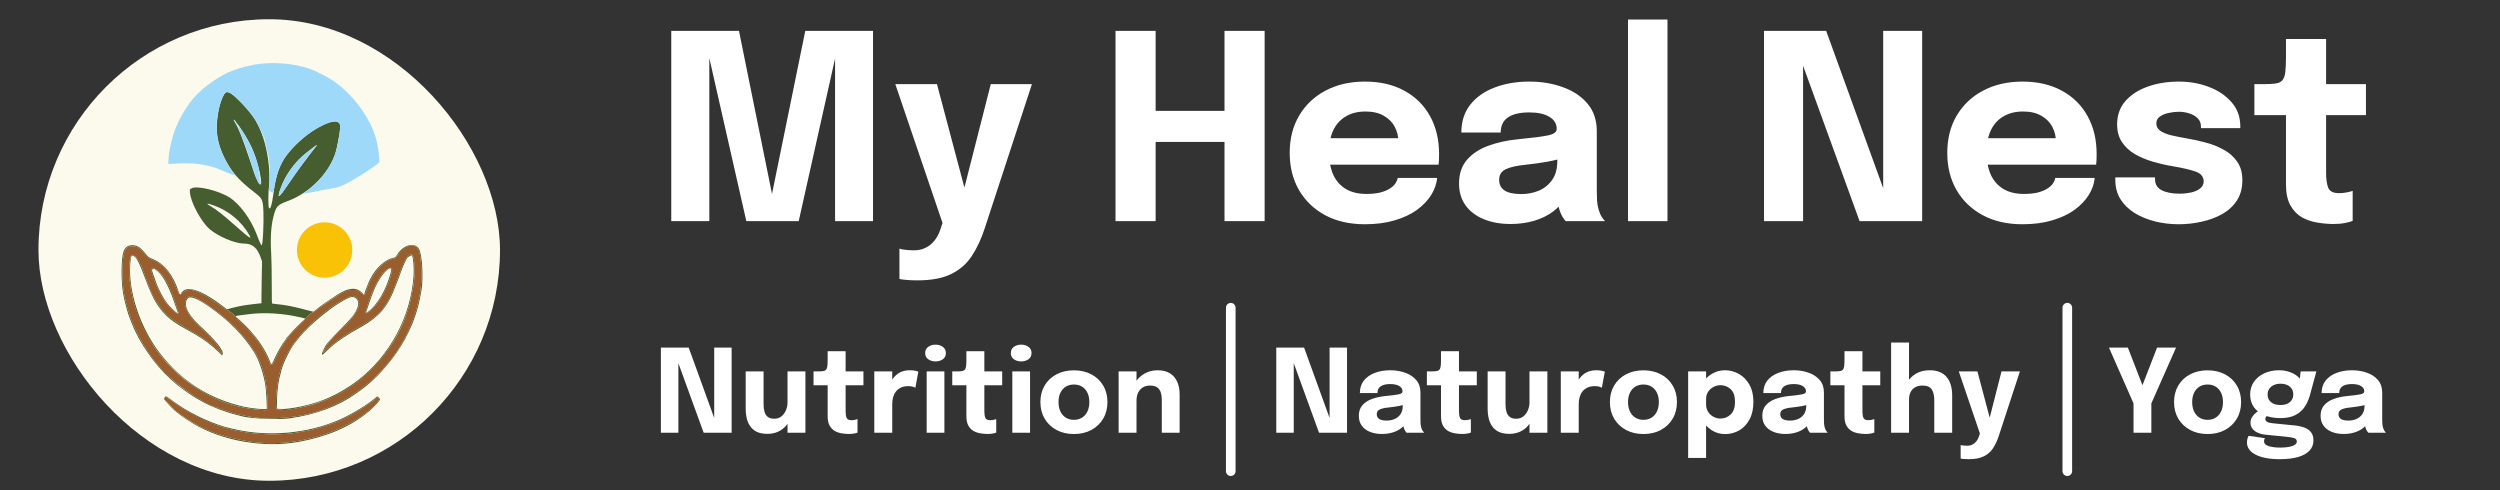
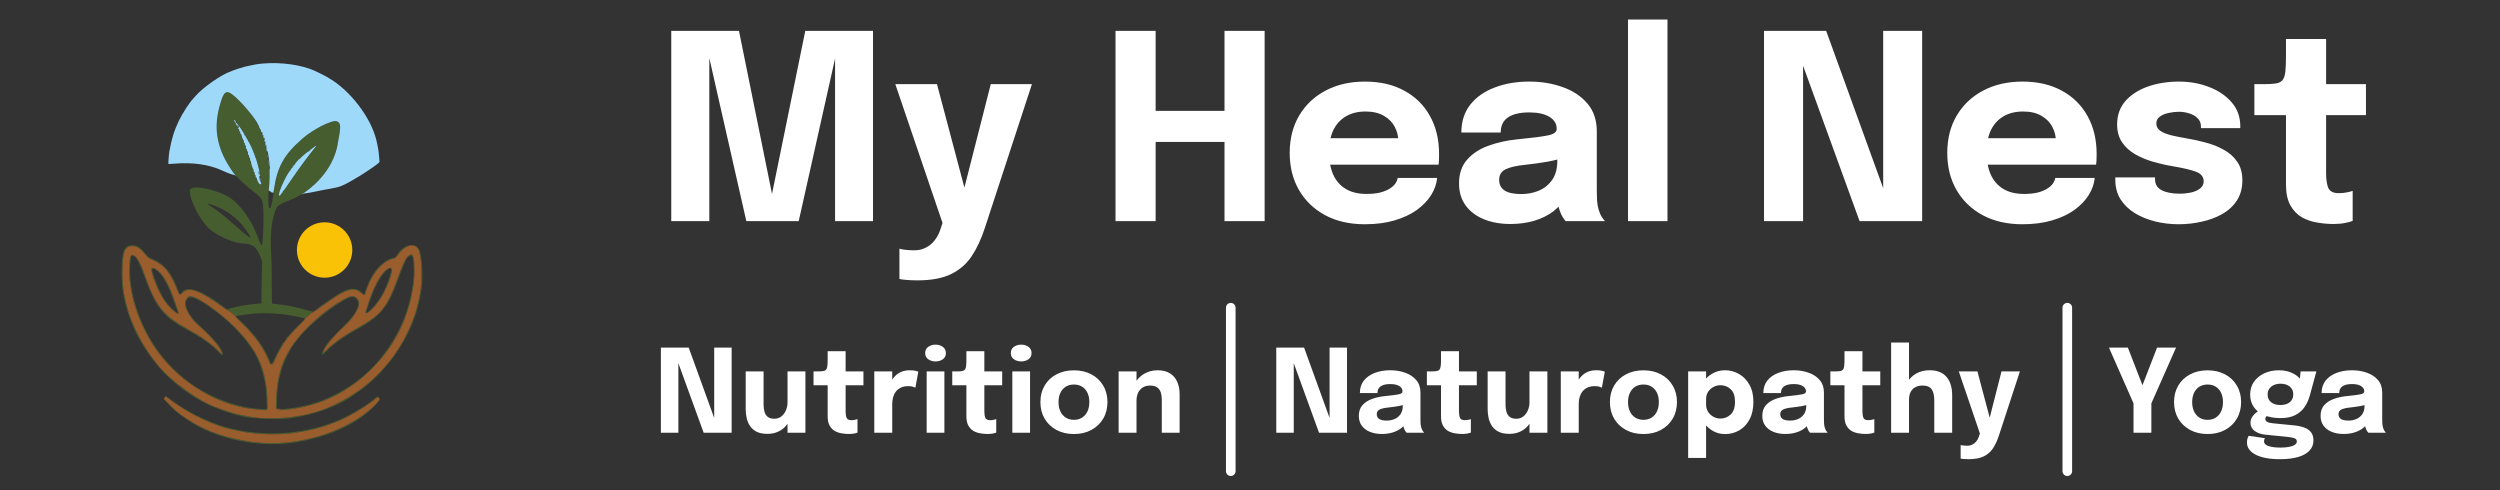
<svg xmlns="http://www.w3.org/2000/svg" width="260" height="51" viewBox="0 0 260 51" fill="none">
  <rect x="0" y="0" width="260" height="51" fill="#333333" stroke="none" />
-   <rect x="4" y="2" width="48" height="48" rx="24" fill="#FBFAEC" />
-   <path fill-rule="evenodd" clip-rule="evenodd" d="M23.528 9.59C23.272 9.691 22.879 10.651 22.714 11.575C22.367 13.516 22.534 14.794 23.347 16.439C24.045 17.851 24.839 18.76 26.462 20.005C27.296 20.644 27.349 20.761 27.396 22.049C27.441 23.286 27.339 25.392 27.227 25.504C27.185 25.546 27.072 25.349 26.937 25.001C26.863 24.81 26.745 24.506 26.675 24.325C26.076 22.784 24.955 21.252 23.932 20.575C22.777 19.811 20.335 19.233 19.875 19.614L19.735 19.73L19.755 20.024C19.821 21.008 20.888 23.015 21.757 23.791C22.6 24.545 24.415 25.327 25.32 25.327C26.274 25.327 26.777 25.76 27.158 26.912L27.255 27.203L27.224 28.642C27.207 29.433 27.192 30.409 27.192 30.81L27.192 31.538L26.467 31.615C25.745 31.692 25.229 31.77 24.782 31.87C24.309 31.976 23.94 32.07 23.783 32.124C23.624 32.178 23.62 32.178 23.486 32.074C20.925 30.091 19.308 29.564 18.815 30.551C18.762 30.655 18.772 30.651 18.934 30.495C19.535 29.917 20.166 30.023 21.723 30.966C22.045 31.161 22.275 31.317 23.303 32.042C23.437 32.136 23.586 32.228 23.635 32.247C23.78 32.302 24.331 32.71 24.396 32.811C24.443 32.883 24.471 32.896 24.52 32.87C24.554 32.852 24.729 32.819 24.909 32.798C25.088 32.777 25.48 32.726 25.778 32.686C27.43 32.464 29.407 32.576 31.201 32.994L31.767 33.126L32.062 32.836C32.244 32.656 32.408 32.528 32.492 32.501C32.618 32.459 32.763 32.362 33.227 32.012C35.677 30.162 36.747 29.787 37.587 30.484C37.898 30.741 37.933 30.734 38.04 30.39C38.614 28.539 39.774 27.134 40.926 26.894C41.108 26.856 41.144 26.832 41.264 26.671C42.279 25.303 43.328 25.135 43.623 26.293C43.904 27.398 43.905 29.565 43.623 30.846C43.514 31.345 43.363 31.966 43.296 32.194C42.757 34.031 41.748 36.007 40.617 37.44C38.722 39.838 36.339 41.571 33.461 42.643C31.42 43.403 28.175 43.721 26.149 43.359C26.025 43.337 25.785 43.294 25.615 43.265C25.043 43.165 24.393 43.012 24.075 42.903C23.995 42.876 23.751 42.796 23.532 42.726C23.312 42.656 23.043 42.563 22.934 42.521C22.824 42.478 22.694 42.43 22.644 42.414C21.767 42.129 20.287 41.296 18.96 40.34C18.207 39.798 16.922 38.591 16.41 37.946C16.36 37.884 16.197 37.679 16.047 37.49C14.978 36.148 13.885 34.096 13.401 32.522C12.889 30.855 12.735 29.874 12.738 28.296C12.742 26.221 12.974 25.596 13.741 25.603C14.248 25.607 14.53 25.787 15.114 26.477C15.268 26.659 15.431 26.826 15.476 26.849C15.521 26.872 15.734 26.973 15.948 27.072C17.081 27.599 17.561 28.168 18.295 29.86C18.486 30.299 18.666 30.665 18.695 30.673C18.727 30.682 18.733 30.676 18.711 30.657C18.691 30.641 18.64 30.521 18.597 30.391C18.004 28.584 17.125 27.458 15.91 26.952C15.469 26.768 15.414 26.729 15.175 26.43C14.603 25.714 14.281 25.505 13.745 25.503C13.298 25.501 12.992 25.729 12.842 26.175C12.594 26.909 12.576 29.224 12.808 30.536C12.956 31.372 13.288 32.604 13.505 33.123C13.526 33.173 13.602 33.37 13.675 33.56C14.435 35.558 16.101 37.969 17.716 39.407C17.941 39.607 18.143 39.788 18.165 39.808C18.443 40.069 19.244 40.662 19.871 41.072C20.35 41.385 20.426 41.43 21.067 41.785C22.055 42.33 23.463 42.868 24.709 43.177C24.959 43.239 25.219 43.304 25.289 43.322C26.104 43.537 29.094 43.656 30.091 43.513C32.862 43.115 35.176 42.252 37.031 40.924C37.121 40.86 37.284 40.744 37.393 40.667C38.396 39.963 39.379 39.03 40.311 37.898C40.35 37.849 40.411 37.78 40.445 37.745C40.542 37.642 41.168 36.805 41.312 36.584C41.619 36.114 41.958 35.564 42.084 35.331C42.32 34.896 42.743 34.025 42.842 33.769C42.895 33.634 42.978 33.421 43.028 33.296C43.368 32.43 43.635 31.388 43.839 30.136C44.049 28.845 43.906 26.499 43.582 25.912C43.144 25.119 41.915 25.452 41.271 26.539C41.165 26.718 41.124 26.755 41 26.787C40.601 26.89 40.471 26.94 40.22 27.088C39.453 27.542 38.783 28.35 38.343 29.35C38.147 29.796 37.901 30.477 37.901 30.575C37.901 30.686 37.845 30.66 37.666 30.468C37.065 29.822 36.239 29.896 34.986 30.708C34.578 30.973 34.241 31.2 33.987 31.379C33.857 31.47 33.637 31.625 33.498 31.722C33.177 31.945 32.829 32.222 32.658 32.389C32.616 32.429 32.511 32.411 32.002 32.274C30.549 31.881 29.808 31.733 28.768 31.628C28.539 31.604 28.331 31.579 28.306 31.572C28.271 31.562 28.261 31.12 28.261 29.522C28.261 28.401 28.243 27.192 28.221 26.834C28.102 24.913 28.163 23.647 28.425 22.592C28.709 21.444 28.819 21.324 29.98 20.886C32.142 20.069 34.054 18.192 34.81 16.145C35.022 15.573 35.326 14.046 35.387 13.25C35.513 11.618 31.815 13.52 29.846 16.099C29.07 17.116 28.692 18.209 28.426 20.212C28.276 21.343 28.107 21.866 27.973 21.615C27.897 21.473 27.885 20.284 27.952 19.663C28.257 16.854 27.483 13.573 26.107 11.845C26.066 11.793 25.983 11.687 25.923 11.609C25.641 11.239 24.858 10.427 24.345 9.97C24.021 9.682 23.688 9.527 23.528 9.59ZM24.795 13.025C25.916 14.609 26.469 15.768 26.881 17.391C27.14 18.414 27.232 19.171 27.096 19.17C26.969 19.169 26.935 19.136 26.818 18.897C26.56 18.37 26.507 18.227 25.904 16.402C25.263 14.463 24.758 13.203 24.421 12.701C24.306 12.53 24.278 12.421 24.356 12.451C24.381 12.461 24.579 12.719 24.795 13.025ZM32.886 15.209C32.06 16.236 30.785 17.965 30.137 18.934C28.978 20.668 28.744 20.822 29.193 19.553C29.668 18.211 30.667 16.84 31.858 15.896C32.905 15.067 33.112 14.928 32.886 15.209ZM22.281 21.381C23.803 21.931 25.121 23.034 25.916 24.423C26.238 24.985 25.997 24.818 24.199 23.231C23.105 22.266 22.544 21.831 21.86 21.418C21.36 21.116 21.512 21.103 22.281 21.381ZM42.567 26.531C42.235 26.708 41.969 27.242 41.301 29.079C40.77 30.538 40.412 31.285 39.919 31.957C39.313 32.783 38.678 33.264 36.773 34.337C35.732 34.922 34.49 35.825 33.937 36.398C33.568 36.78 33.502 36.789 33.68 36.435C34.026 35.748 34.889 34.744 35.861 33.894C36.588 33.259 37.313 32.158 37.349 31.635C37.379 31.212 37.031 30.791 36.651 30.791C36.068 30.791 34.083 32.081 32.7 33.359C29.829 36.012 28.82 38.112 28.708 41.668C28.695 42.07 28.698 42.447 28.713 42.506L28.742 42.612L28.77 42.521C28.785 42.471 28.799 42.183 28.801 41.88C28.809 40.601 28.947 39.625 29.288 38.423C29.538 37.545 30.315 36.033 30.786 35.509C30.823 35.469 30.949 35.313 31.067 35.163C32.245 33.667 35.075 31.412 36.369 30.939C36.985 30.713 37.45 31.288 37.189 31.951C36.898 32.692 36.675 32.973 35.252 34.398C34.43 35.221 33.806 35.94 33.806 36.063C33.806 36.081 33.787 36.114 33.764 36.137C33.707 36.195 33.479 36.727 33.479 36.804C33.479 36.955 33.593 36.889 33.936 36.54C34.435 36.033 34.964 35.605 35.697 35.115C36.234 34.757 36.571 34.556 37.683 33.932C38.485 33.482 39.296 32.845 39.713 32.339C40.382 31.525 40.718 30.886 41.331 29.261C41.381 29.131 41.443 28.967 41.469 28.897C41.496 28.827 41.579 28.598 41.654 28.387C41.881 27.752 42.233 26.964 42.366 26.795C42.431 26.712 42.801 26.523 42.834 26.556C42.971 26.693 43.068 27.839 43.013 28.672C42.736 32.898 40.549 36.998 37.199 39.569C36.355 40.216 35.175 40.93 34.367 41.281C34.268 41.324 34.154 41.374 34.114 41.392C32.905 41.94 31.083 42.405 29.692 42.522C29.413 42.545 29.104 42.576 29.004 42.59L28.823 42.615L28.986 42.642C30.056 42.818 33.528 41.912 35.088 41.049C38.832 38.982 41.333 35.864 42.574 31.72C42.617 31.576 42.713 31.179 42.753 30.974C42.771 30.883 42.826 30.605 42.876 30.354C43.183 28.815 43.2 27.126 42.914 26.557C42.854 26.437 42.759 26.43 42.567 26.531ZM13.648 26.555C13.478 26.744 13.376 28.178 13.471 29.025C13.575 29.945 13.618 30.204 13.794 30.992C14.65 34.809 17.12 38.23 20.651 40.491C22.596 41.737 24.833 42.473 27.15 42.63C27.881 42.68 27.827 42.728 27.823 42.034C27.814 39.886 27.397 38.128 26.556 36.693C26.329 36.305 25.731 35.468 25.477 35.181C25.424 35.121 25.247 34.916 25.084 34.726C23.698 33.108 20.778 30.913 19.866 30.804C19.529 30.764 19.213 31.191 19.245 31.644C19.285 32.21 19.899 33.212 20.554 33.779C21.835 34.887 22.723 35.908 23.051 36.651C23.174 36.928 23.074 36.908 22.83 36.608C22.556 36.271 22 35.803 21.273 35.297C20.692 34.893 20.468 34.756 19.319 34.106C16.924 32.752 16.109 31.685 15.014 28.478C14.904 28.157 14.641 27.523 14.499 27.24C14.239 26.718 13.811 26.373 13.648 26.555ZM13.991 26.682C14.241 26.859 14.493 27.37 15.022 28.77C15.32 29.557 15.5 30.007 15.649 30.336C15.936 30.97 16.027 31.154 16.195 31.433C16.617 32.135 17.204 32.808 17.769 33.238C17.974 33.394 18.613 33.827 18.68 33.856C18.715 33.871 19.754 34.459 20.361 34.808C21.182 35.279 22.122 35.991 22.708 36.585L23.08 36.962L23.138 36.878C23.364 36.554 22.444 35.38 20.784 33.875C19.516 32.725 19.023 31.627 19.515 31.05C19.777 30.741 20.52 31.026 21.802 31.927C23.785 33.322 25.288 34.845 26.396 36.584C26.924 37.41 27.404 38.817 27.609 40.135C27.682 40.606 27.779 42.451 27.735 42.523C27.677 42.617 26.211 42.485 25.452 42.318C21.811 41.514 18.91 39.68 16.638 36.743C14.574 34.076 13.319 30.285 13.546 27.404C13.614 26.539 13.667 26.453 13.991 26.682ZM40.406 27.915C39.651 28.259 38.781 29.861 38.084 32.189C37.95 32.637 38.027 32.693 38.395 32.417C39.359 31.693 40.459 29.756 40.744 28.278C40.758 28.208 40.777 28.122 40.787 28.087C40.835 27.915 40.62 27.817 40.406 27.915ZM15.785 27.915C15.655 27.994 15.759 28.432 16.13 29.371C16.669 30.735 17.235 31.63 17.953 32.251C18.509 32.731 18.664 32.748 18.512 32.313C18.468 32.187 18.313 31.732 18.168 31.301C17.777 30.144 17.537 29.608 17.121 28.971C16.632 28.221 16.044 27.756 15.785 27.915ZM40.688 27.981C40.715 28.031 40.695 28.155 40.615 28.446C40.136 30.19 39.249 31.693 38.256 32.445C38.041 32.607 38.031 32.546 38.2 32.103C38.212 32.073 38.306 31.794 38.409 31.484C38.809 30.282 39.134 29.555 39.559 28.906C40.037 28.179 40.564 27.747 40.688 27.981ZM16.175 28.043C16.796 28.409 17.504 29.627 18.075 31.31C18.192 31.656 18.338 32.07 18.4 32.23C18.563 32.652 18.544 32.669 18.218 32.394C17.396 31.701 16.936 31.026 16.32 29.608C16.294 29.547 16.196 29.277 16.104 29.006C16.011 28.736 15.912 28.453 15.883 28.377C15.735 27.991 15.855 27.855 16.175 28.043ZM24.657 33.141C24.75 33.251 24.838 33.341 24.852 33.341C24.893 33.341 25.994 34.47 26.238 34.763C27.018 35.697 27.567 36.598 28.021 37.685C28.078 37.821 28.146 37.931 28.172 37.931C28.231 37.931 27.989 37.332 27.694 36.748C27.138 35.648 26.116 34.363 24.993 33.354C24.48 32.893 24.406 32.846 24.657 33.141ZM31.008 33.849C30.643 34.212 30.23 34.651 30.091 34.823C29.951 34.996 29.82 35.156 29.799 35.178C29.741 35.239 29.264 35.955 29.105 36.219C28.898 36.564 28.524 37.314 28.419 37.596C28.368 37.73 28.31 37.861 28.29 37.886C28.264 37.917 28.264 37.931 28.29 37.931C28.326 37.931 28.478 37.744 28.478 37.7C28.478 37.653 28.857 36.857 29.039 36.518C29.59 35.501 29.945 35.039 31.029 33.934C31.407 33.548 31.707 33.223 31.694 33.211C31.682 33.198 31.373 33.486 31.008 33.849ZM17.266 41.236C17.254 41.248 17.289 41.288 17.344 41.324C17.398 41.36 17.783 41.633 18.197 41.931C19.564 42.911 20.756 43.559 22.154 44.081C22.624 44.257 23.752 44.603 24.072 44.67C25.634 44.996 25.955 45.044 27.119 45.127C28.263 45.21 29.73 45.17 30.568 45.034C32.403 44.737 32.813 44.641 34.059 44.215C35.043 43.878 35.246 43.795 35.992 43.422C37.085 42.876 38.573 41.928 39.083 41.452C39.284 41.265 39.423 41.297 39.423 41.531C39.423 41.75 38.314 42.804 37.547 43.315C35.547 44.646 33.298 45.502 30.78 45.888C29.998 46.008 29.852 46.024 29.221 46.06C27.312 46.17 25.701 45.98 23.459 45.381C22.15 45.031 20.474 44.279 19.455 43.584C18.453 42.9 17.29 41.861 17.161 41.534C17.146 41.495 17.266 41.206 17.138 41.542C17.134 41.622 17.338 41.875 17.734 42.281C18.275 42.837 19.125 43.476 20.082 44.047C23.119 45.859 27.42 46.61 31.033 45.959C34.026 45.419 36.44 44.378 38.338 42.808C38.737 42.477 39.333 41.87 39.397 41.729C39.418 41.684 39.448 41.647 39.465 41.647C39.545 41.647 39.49 41.413 39.386 41.313C39.265 41.197 39.236 41.203 39.042 41.376C38.281 42.056 36.527 43.118 35.252 43.672C32.014 45.077 27.994 45.45 24.53 44.667C24.359 44.629 24.114 44.574 23.985 44.545C22.365 44.185 20.101 43.174 18.621 42.149C18.432 42.018 18.185 41.847 18.073 41.77C17.961 41.692 17.782 41.563 17.674 41.482C17.401 41.276 17.292 41.21 17.266 41.236Z" fill="#465D2F" />
+   <path fill-rule="evenodd" clip-rule="evenodd" d="M23.528 9.59C23.272 9.691 22.879 10.651 22.714 11.575C22.367 13.516 22.534 14.794 23.347 16.439C24.045 17.851 24.839 18.76 26.462 20.005C27.296 20.644 27.349 20.761 27.396 22.049C27.441 23.286 27.339 25.392 27.227 25.504C27.185 25.546 27.072 25.349 26.937 25.001C26.863 24.81 26.745 24.506 26.675 24.325C26.076 22.784 24.955 21.252 23.932 20.575C22.777 19.811 20.335 19.233 19.875 19.614L19.735 19.73L19.755 20.024C19.821 21.008 20.888 23.015 21.757 23.791C22.6 24.545 24.415 25.327 25.32 25.327C26.274 25.327 26.777 25.76 27.158 26.912L27.255 27.203L27.224 28.642C27.207 29.433 27.192 30.409 27.192 30.81L27.192 31.538L26.467 31.615C25.745 31.692 25.229 31.77 24.782 31.87C24.309 31.976 23.94 32.07 23.783 32.124C23.624 32.178 23.62 32.178 23.486 32.074C20.925 30.091 19.308 29.564 18.815 30.551C18.762 30.655 18.772 30.651 18.934 30.495C19.535 29.917 20.166 30.023 21.723 30.966C22.045 31.161 22.275 31.317 23.303 32.042C23.437 32.136 23.586 32.228 23.635 32.247C23.78 32.302 24.331 32.71 24.396 32.811C24.443 32.883 24.471 32.896 24.52 32.87C24.554 32.852 24.729 32.819 24.909 32.798C25.088 32.777 25.48 32.726 25.778 32.686C27.43 32.464 29.407 32.576 31.201 32.994L31.767 33.126L32.062 32.836C32.244 32.656 32.408 32.528 32.492 32.501C32.618 32.459 32.763 32.362 33.227 32.012C35.677 30.162 36.747 29.787 37.587 30.484C37.898 30.741 37.933 30.734 38.04 30.39C38.614 28.539 39.774 27.134 40.926 26.894C41.108 26.856 41.144 26.832 41.264 26.671C42.279 25.303 43.328 25.135 43.623 26.293C43.904 27.398 43.905 29.565 43.623 30.846C43.514 31.345 43.363 31.966 43.296 32.194C42.757 34.031 41.748 36.007 40.617 37.44C38.722 39.838 36.339 41.571 33.461 42.643C31.42 43.403 28.175 43.721 26.149 43.359C26.025 43.337 25.785 43.294 25.615 43.265C25.043 43.165 24.393 43.012 24.075 42.903C23.995 42.876 23.751 42.796 23.532 42.726C23.312 42.656 23.043 42.563 22.934 42.521C22.824 42.478 22.694 42.43 22.644 42.414C21.767 42.129 20.287 41.296 18.96 40.34C18.207 39.798 16.922 38.591 16.41 37.946C16.36 37.884 16.197 37.679 16.047 37.49C14.978 36.148 13.885 34.096 13.401 32.522C12.889 30.855 12.735 29.874 12.738 28.296C12.742 26.221 12.974 25.596 13.741 25.603C14.248 25.607 14.53 25.787 15.114 26.477C15.268 26.659 15.431 26.826 15.476 26.849C15.521 26.872 15.734 26.973 15.948 27.072C17.081 27.599 17.561 28.168 18.295 29.86C18.486 30.299 18.666 30.665 18.695 30.673C18.727 30.682 18.733 30.676 18.711 30.657C18.691 30.641 18.64 30.521 18.597 30.391C18.004 28.584 17.125 27.458 15.91 26.952C15.469 26.768 15.414 26.729 15.175 26.43C14.603 25.714 14.281 25.505 13.745 25.503C13.298 25.501 12.992 25.729 12.842 26.175C12.594 26.909 12.576 29.224 12.808 30.536C12.956 31.372 13.288 32.604 13.505 33.123C13.526 33.173 13.602 33.37 13.675 33.56C14.435 35.558 16.101 37.969 17.716 39.407C17.941 39.607 18.143 39.788 18.165 39.808C18.443 40.069 19.244 40.662 19.871 41.072C20.35 41.385 20.426 41.43 21.067 41.785C22.055 42.33 23.463 42.868 24.709 43.177C24.959 43.239 25.219 43.304 25.289 43.322C26.104 43.537 29.094 43.656 30.091 43.513C32.862 43.115 35.176 42.252 37.031 40.924C37.121 40.86 37.284 40.744 37.393 40.667C38.396 39.963 39.379 39.03 40.311 37.898C40.35 37.849 40.411 37.78 40.445 37.745C40.542 37.642 41.168 36.805 41.312 36.584C41.619 36.114 41.958 35.564 42.084 35.331C42.32 34.896 42.743 34.025 42.842 33.769C42.895 33.634 42.978 33.421 43.028 33.296C43.368 32.43 43.635 31.388 43.839 30.136C44.049 28.845 43.906 26.499 43.582 25.912C43.144 25.119 41.915 25.452 41.271 26.539C41.165 26.718 41.124 26.755 41 26.787C40.601 26.89 40.471 26.94 40.22 27.088C39.453 27.542 38.783 28.35 38.343 29.35C38.147 29.796 37.901 30.477 37.901 30.575C37.901 30.686 37.845 30.66 37.666 30.468C37.065 29.822 36.239 29.896 34.986 30.708C34.578 30.973 34.241 31.2 33.987 31.379C33.857 31.47 33.637 31.625 33.498 31.722C33.177 31.945 32.829 32.222 32.658 32.389C32.616 32.429 32.511 32.411 32.002 32.274C30.549 31.881 29.808 31.733 28.768 31.628C28.539 31.604 28.331 31.579 28.306 31.572C28.271 31.562 28.261 31.12 28.261 29.522C28.261 28.401 28.243 27.192 28.221 26.834C28.102 24.913 28.163 23.647 28.425 22.592C28.709 21.444 28.819 21.324 29.98 20.886C32.142 20.069 34.054 18.192 34.81 16.145C35.022 15.573 35.326 14.046 35.387 13.25C35.513 11.618 31.815 13.52 29.846 16.099C29.07 17.116 28.692 18.209 28.426 20.212C28.276 21.343 28.107 21.866 27.973 21.615C27.897 21.473 27.885 20.284 27.952 19.663C28.257 16.854 27.483 13.573 26.107 11.845C26.066 11.793 25.983 11.687 25.923 11.609C25.641 11.239 24.858 10.427 24.345 9.97C24.021 9.682 23.688 9.527 23.528 9.59ZM24.795 13.025C25.916 14.609 26.469 15.768 26.881 17.391C27.14 18.414 27.232 19.171 27.096 19.17C26.969 19.169 26.935 19.136 26.818 18.897C26.56 18.37 26.507 18.227 25.904 16.402C25.263 14.463 24.758 13.203 24.421 12.701C24.306 12.53 24.278 12.421 24.356 12.451C24.381 12.461 24.579 12.719 24.795 13.025ZM32.886 15.209C32.06 16.236 30.785 17.965 30.137 18.934C28.978 20.668 28.744 20.822 29.193 19.553C29.668 18.211 30.667 16.84 31.858 15.896C32.905 15.067 33.112 14.928 32.886 15.209M22.281 21.381C23.803 21.931 25.121 23.034 25.916 24.423C26.238 24.985 25.997 24.818 24.199 23.231C23.105 22.266 22.544 21.831 21.86 21.418C21.36 21.116 21.512 21.103 22.281 21.381ZM42.567 26.531C42.235 26.708 41.969 27.242 41.301 29.079C40.77 30.538 40.412 31.285 39.919 31.957C39.313 32.783 38.678 33.264 36.773 34.337C35.732 34.922 34.49 35.825 33.937 36.398C33.568 36.78 33.502 36.789 33.68 36.435C34.026 35.748 34.889 34.744 35.861 33.894C36.588 33.259 37.313 32.158 37.349 31.635C37.379 31.212 37.031 30.791 36.651 30.791C36.068 30.791 34.083 32.081 32.7 33.359C29.829 36.012 28.82 38.112 28.708 41.668C28.695 42.07 28.698 42.447 28.713 42.506L28.742 42.612L28.77 42.521C28.785 42.471 28.799 42.183 28.801 41.88C28.809 40.601 28.947 39.625 29.288 38.423C29.538 37.545 30.315 36.033 30.786 35.509C30.823 35.469 30.949 35.313 31.067 35.163C32.245 33.667 35.075 31.412 36.369 30.939C36.985 30.713 37.45 31.288 37.189 31.951C36.898 32.692 36.675 32.973 35.252 34.398C34.43 35.221 33.806 35.94 33.806 36.063C33.806 36.081 33.787 36.114 33.764 36.137C33.707 36.195 33.479 36.727 33.479 36.804C33.479 36.955 33.593 36.889 33.936 36.54C34.435 36.033 34.964 35.605 35.697 35.115C36.234 34.757 36.571 34.556 37.683 33.932C38.485 33.482 39.296 32.845 39.713 32.339C40.382 31.525 40.718 30.886 41.331 29.261C41.381 29.131 41.443 28.967 41.469 28.897C41.496 28.827 41.579 28.598 41.654 28.387C41.881 27.752 42.233 26.964 42.366 26.795C42.431 26.712 42.801 26.523 42.834 26.556C42.971 26.693 43.068 27.839 43.013 28.672C42.736 32.898 40.549 36.998 37.199 39.569C36.355 40.216 35.175 40.93 34.367 41.281C34.268 41.324 34.154 41.374 34.114 41.392C32.905 41.94 31.083 42.405 29.692 42.522C29.413 42.545 29.104 42.576 29.004 42.59L28.823 42.615L28.986 42.642C30.056 42.818 33.528 41.912 35.088 41.049C38.832 38.982 41.333 35.864 42.574 31.72C42.617 31.576 42.713 31.179 42.753 30.974C42.771 30.883 42.826 30.605 42.876 30.354C43.183 28.815 43.2 27.126 42.914 26.557C42.854 26.437 42.759 26.43 42.567 26.531ZM13.648 26.555C13.478 26.744 13.376 28.178 13.471 29.025C13.575 29.945 13.618 30.204 13.794 30.992C14.65 34.809 17.12 38.23 20.651 40.491C22.596 41.737 24.833 42.473 27.15 42.63C27.881 42.68 27.827 42.728 27.823 42.034C27.814 39.886 27.397 38.128 26.556 36.693C26.329 36.305 25.731 35.468 25.477 35.181C25.424 35.121 25.247 34.916 25.084 34.726C23.698 33.108 20.778 30.913 19.866 30.804C19.529 30.764 19.213 31.191 19.245 31.644C19.285 32.21 19.899 33.212 20.554 33.779C21.835 34.887 22.723 35.908 23.051 36.651C23.174 36.928 23.074 36.908 22.83 36.608C22.556 36.271 22 35.803 21.273 35.297C20.692 34.893 20.468 34.756 19.319 34.106C16.924 32.752 16.109 31.685 15.014 28.478C14.904 28.157 14.641 27.523 14.499 27.24C14.239 26.718 13.811 26.373 13.648 26.555ZM13.991 26.682C14.241 26.859 14.493 27.37 15.022 28.77C15.32 29.557 15.5 30.007 15.649 30.336C15.936 30.97 16.027 31.154 16.195 31.433C16.617 32.135 17.204 32.808 17.769 33.238C17.974 33.394 18.613 33.827 18.68 33.856C18.715 33.871 19.754 34.459 20.361 34.808C21.182 35.279 22.122 35.991 22.708 36.585L23.08 36.962L23.138 36.878C23.364 36.554 22.444 35.38 20.784 33.875C19.516 32.725 19.023 31.627 19.515 31.05C19.777 30.741 20.52 31.026 21.802 31.927C23.785 33.322 25.288 34.845 26.396 36.584C26.924 37.41 27.404 38.817 27.609 40.135C27.682 40.606 27.779 42.451 27.735 42.523C27.677 42.617 26.211 42.485 25.452 42.318C21.811 41.514 18.91 39.68 16.638 36.743C14.574 34.076 13.319 30.285 13.546 27.404C13.614 26.539 13.667 26.453 13.991 26.682ZM40.406 27.915C39.651 28.259 38.781 29.861 38.084 32.189C37.95 32.637 38.027 32.693 38.395 32.417C39.359 31.693 40.459 29.756 40.744 28.278C40.758 28.208 40.777 28.122 40.787 28.087C40.835 27.915 40.62 27.817 40.406 27.915ZM15.785 27.915C15.655 27.994 15.759 28.432 16.13 29.371C16.669 30.735 17.235 31.63 17.953 32.251C18.509 32.731 18.664 32.748 18.512 32.313C18.468 32.187 18.313 31.732 18.168 31.301C17.777 30.144 17.537 29.608 17.121 28.971C16.632 28.221 16.044 27.756 15.785 27.915ZM40.688 27.981C40.715 28.031 40.695 28.155 40.615 28.446C40.136 30.19 39.249 31.693 38.256 32.445C38.041 32.607 38.031 32.546 38.2 32.103C38.212 32.073 38.306 31.794 38.409 31.484C38.809 30.282 39.134 29.555 39.559 28.906C40.037 28.179 40.564 27.747 40.688 27.981ZM16.175 28.043C16.796 28.409 17.504 29.627 18.075 31.31C18.192 31.656 18.338 32.07 18.4 32.23C18.563 32.652 18.544 32.669 18.218 32.394C17.396 31.701 16.936 31.026 16.32 29.608C16.294 29.547 16.196 29.277 16.104 29.006C16.011 28.736 15.912 28.453 15.883 28.377C15.735 27.991 15.855 27.855 16.175 28.043ZM24.657 33.141C24.75 33.251 24.838 33.341 24.852 33.341C24.893 33.341 25.994 34.47 26.238 34.763C27.018 35.697 27.567 36.598 28.021 37.685C28.078 37.821 28.146 37.931 28.172 37.931C28.231 37.931 27.989 37.332 27.694 36.748C27.138 35.648 26.116 34.363 24.993 33.354C24.48 32.893 24.406 32.846 24.657 33.141ZM31.008 33.849C30.643 34.212 30.23 34.651 30.091 34.823C29.951 34.996 29.82 35.156 29.799 35.178C29.741 35.239 29.264 35.955 29.105 36.219C28.898 36.564 28.524 37.314 28.419 37.596C28.368 37.73 28.31 37.861 28.29 37.886C28.264 37.917 28.264 37.931 28.29 37.931C28.326 37.931 28.478 37.744 28.478 37.7C28.478 37.653 28.857 36.857 29.039 36.518C29.59 35.501 29.945 35.039 31.029 33.934C31.407 33.548 31.707 33.223 31.694 33.211C31.682 33.198 31.373 33.486 31.008 33.849ZM17.266 41.236C17.254 41.248 17.289 41.288 17.344 41.324C17.398 41.36 17.783 41.633 18.197 41.931C19.564 42.911 20.756 43.559 22.154 44.081C22.624 44.257 23.752 44.603 24.072 44.67C25.634 44.996 25.955 45.044 27.119 45.127C28.263 45.21 29.73 45.17 30.568 45.034C32.403 44.737 32.813 44.641 34.059 44.215C35.043 43.878 35.246 43.795 35.992 43.422C37.085 42.876 38.573 41.928 39.083 41.452C39.284 41.265 39.423 41.297 39.423 41.531C39.423 41.75 38.314 42.804 37.547 43.315C35.547 44.646 33.298 45.502 30.78 45.888C29.998 46.008 29.852 46.024 29.221 46.06C27.312 46.17 25.701 45.98 23.459 45.381C22.15 45.031 20.474 44.279 19.455 43.584C18.453 42.9 17.29 41.861 17.161 41.534C17.146 41.495 17.266 41.206 17.138 41.542C17.134 41.622 17.338 41.875 17.734 42.281C18.275 42.837 19.125 43.476 20.082 44.047C23.119 45.859 27.42 46.61 31.033 45.959C34.026 45.419 36.44 44.378 38.338 42.808C38.737 42.477 39.333 41.87 39.397 41.729C39.418 41.684 39.448 41.647 39.465 41.647C39.545 41.647 39.49 41.413 39.386 41.313C39.265 41.197 39.236 41.203 39.042 41.376C38.281 42.056 36.527 43.118 35.252 43.672C32.014 45.077 27.994 45.45 24.53 44.667C24.359 44.629 24.114 44.574 23.985 44.545C22.365 44.185 20.101 43.174 18.621 42.149C18.432 42.018 18.185 41.847 18.073 41.77C17.961 41.692 17.782 41.563 17.674 41.482C17.401 41.276 17.292 41.21 17.266 41.236Z" fill="#465D2F" />
  <path fill-rule="evenodd" clip-rule="evenodd" d="M42.456 25.6C42.071 25.748 41.706 26.076 41.264 26.671C41.144 26.832 41.109 26.856 40.927 26.894C39.775 27.134 38.615 28.539 38.041 30.39C37.934 30.734 37.899 30.741 37.588 30.484C36.835 29.86 36.069 30.039 34.314 31.25C33.485 31.822 33.165 32.05 32.983 32.199C32.78 32.365 32.626 32.397 32.803 32.24C32.859 32.191 32.732 32.38 32.714 32.38C32.697 32.38 32.746 32.346 32.699 32.397C32.652 32.447 32.683 32.358 32.699 32.358C32.773 32.358 32.632 32.46 32.504 32.498C32.407 32.528 32.268 32.633 32.066 32.832C31.904 32.992 31.758 33.123 31.743 33.123C31.728 33.123 31.684 33.16 31.646 33.204C31.59 33.27 31.589 33.276 31.641 33.236C31.837 33.083 31.642 33.313 31.212 33.743C30.079 34.872 29.598 35.486 29.04 36.519C28.857 36.857 28.479 37.653 28.479 37.7C28.479 37.744 28.327 37.931 28.291 37.931C28.264 37.931 28.264 37.917 28.291 37.885C28.312 37.859 28.347 37.789 28.368 37.73C28.404 37.63 28.403 37.627 28.352 37.693C28.322 37.731 28.298 37.785 28.298 37.811C28.298 37.871 28.254 37.872 28.192 37.813C28.152 37.775 28.151 37.782 28.186 37.849C28.22 37.916 28.218 37.931 28.176 37.931C28.147 37.931 28.08 37.826 28.022 37.686C27.388 36.166 26.538 34.958 25.199 33.673C24.51 33.011 24.411 32.875 24.614 32.864C24.678 32.86 24.68 32.856 24.627 32.843C24.591 32.833 24.539 32.844 24.511 32.867C24.472 32.9 24.448 32.889 24.399 32.813C24.332 32.711 23.782 32.303 23.636 32.247C23.587 32.228 23.438 32.136 23.304 32.042C22.276 31.317 22.046 31.161 21.723 30.966C20.173 30.027 19.53 29.917 18.944 30.488C18.789 30.639 18.773 30.647 18.718 30.591C18.667 30.541 18.658 30.54 18.658 30.585C18.658 30.615 18.675 30.648 18.695 30.658C18.715 30.668 18.712 30.673 18.687 30.668C18.663 30.663 18.486 30.299 18.296 29.86C17.561 28.168 17.082 27.599 15.949 27.072C15.735 26.973 15.522 26.872 15.477 26.849C15.431 26.826 15.268 26.659 15.115 26.477C14.531 25.787 14.248 25.607 13.742 25.603C12.975 25.596 12.742 26.221 12.738 28.296C12.735 29.874 12.889 30.855 13.402 32.522C13.886 34.096 14.979 36.148 16.048 37.491C16.198 37.679 16.361 37.884 16.41 37.946C17.755 39.639 20.783 41.809 22.644 42.414C22.694 42.43 22.825 42.478 22.934 42.521C23.044 42.563 23.313 42.656 23.532 42.726C23.752 42.796 23.996 42.876 24.076 42.903C24.394 43.012 25.044 43.165 25.616 43.265C25.785 43.294 26.025 43.337 26.149 43.359C28.176 43.721 31.42 43.403 33.462 42.643C36.34 41.571 38.723 39.838 40.617 37.44C41.748 36.007 42.758 34.031 43.297 32.194C43.364 31.966 43.515 31.345 43.624 30.846C43.969 29.274 43.873 26.484 43.452 25.855C43.277 25.594 42.943 25.412 42.456 25.6ZM42.915 26.557C43.064 26.854 43.102 27.175 43.101 28.132C43.1 29.113 43.075 29.358 42.877 30.354C42.827 30.605 42.772 30.883 42.754 30.974C42.669 31.402 42.617 31.593 42.375 32.358C41.305 35.743 38.91 38.741 35.729 40.673C34.39 41.487 32.879 42.058 31.136 42.408C30.241 42.588 29.291 42.692 28.986 42.642L28.823 42.616L29.113 42.574L29.403 42.532L29.107 42.526C28.908 42.523 28.805 42.507 28.793 42.476C28.783 42.451 28.773 42.471 28.771 42.521C28.767 42.607 28.764 42.608 28.726 42.542C28.697 42.492 28.692 42.244 28.708 41.704C28.815 38.122 29.82 36.021 32.701 33.359C34.084 32.081 36.069 30.791 36.652 30.791C37.031 30.791 37.379 31.212 37.35 31.635C37.313 32.158 36.588 33.259 35.861 33.894C34.889 34.744 34.027 35.748 33.681 36.435C33.502 36.789 33.569 36.78 33.938 36.398C34.491 35.825 35.733 34.922 36.773 34.337C38.679 33.264 39.314 32.783 39.92 31.957C40.413 31.285 40.771 30.538 41.302 29.079C41.686 28.024 41.762 27.833 42.041 27.221C42.315 26.623 42.773 26.274 42.915 26.557ZM14.029 26.628C14.32 26.829 14.686 27.516 15.015 28.478C16.109 31.685 16.925 32.752 19.319 34.106C20.469 34.756 20.693 34.893 21.274 35.297C22.001 35.803 22.556 36.271 22.831 36.608C23.075 36.908 23.174 36.928 23.052 36.651C22.724 35.908 21.836 34.887 20.555 33.779C19.9 33.212 19.285 32.21 19.246 31.644C19.214 31.191 19.53 30.764 19.867 30.805C20.779 30.913 23.699 33.108 25.084 34.726C25.247 34.916 25.424 35.121 25.478 35.181C25.732 35.468 26.33 36.305 26.557 36.693C27.397 38.128 27.814 39.886 27.824 42.034C27.827 42.728 27.882 42.68 27.151 42.631C25.405 42.512 23.731 42.079 22.223 41.355C19.668 40.128 17.508 38.273 15.99 36.003C15.02 34.552 14.146 32.557 13.795 30.992C13.618 30.204 13.576 29.945 13.472 29.025C13.414 28.509 13.448 27.207 13.528 26.875C13.627 26.466 13.725 26.418 14.029 26.628ZM40.714 27.932C40.767 27.986 40.798 28.05 40.788 28.087C40.778 28.122 40.759 28.208 40.745 28.278C40.459 29.756 39.36 31.693 38.396 32.417C38.028 32.693 37.951 32.637 38.085 32.189C38.781 29.861 39.651 28.259 40.406 27.915C40.607 27.823 40.605 27.823 40.714 27.932ZM16.292 28.045C16.985 28.525 17.58 29.557 18.169 31.301C18.314 31.732 18.469 32.188 18.513 32.313C18.665 32.748 18.509 32.731 17.954 32.251C17.236 31.63 16.67 30.735 16.131 29.371C15.574 27.962 15.62 27.58 16.292 28.045ZM29.856 35.072C29.809 35.122 29.778 35.169 29.787 35.176C29.795 35.184 29.84 35.143 29.886 35.085C29.99 34.957 29.971 34.948 29.856 35.072ZM29.43 35.664C29.336 35.8 29.305 35.855 29.324 35.855C29.332 35.855 29.382 35.789 29.435 35.709C29.542 35.547 29.538 35.507 29.43 35.664ZM40.112 36.547C40.069 36.607 40.043 36.656 40.053 36.656C40.063 36.656 40.106 36.607 40.148 36.547C40.191 36.487 40.218 36.438 40.208 36.438C40.198 36.438 40.155 36.487 40.112 36.547ZM17.17 41.28C17.111 41.339 17.063 41.413 17.063 41.446C17.063 41.548 17.133 41.646 17.191 41.624C17.191 41.602 17.22 41.612 17.191 41.624C17.191 41.645 17.412 41.857 17.616 42.071C18.999 43.516 21.25 44.791 23.46 45.381C25.702 45.98 27.313 46.17 29.222 46.06C29.852 46.024 29.999 46.008 30.78 45.888C33.298 45.502 35.547 44.646 37.548 43.315C38.324 42.798 39.423 41.771 39.423 41.548C39.398 41.548 39.423 41.473 39.423 41.548C39.447 41.548 39.418 41.523 39.371 41.472C39.371 41.472 39.386 41.476 39.416 41.523C39.371 41.492 39.386 41.523 39.416 41.523C39.46 41.554 39.523 41.45 39.423 41.452C39.423 41.477 39.405 41.386 39.371 41.357C39.303 41.301 39.214 41.33 39.084 41.452C38.574 41.928 37.085 42.876 35.993 43.422C35.246 43.795 35.044 43.878 34.06 44.215C32.814 44.641 32.403 44.737 30.569 45.034C29.73 45.17 28.263 45.21 27.12 45.127C25.956 45.044 25.635 44.996 24.073 44.67C22.243 44.24 20.07 43.273 18.198 41.931C17.783 41.633 17.398 41.359 17.341 41.322C17.285 41.285 17.253 41.246 17.27 41.235C17.287 41.225 17.169 41.117 17.288 41.196C17.407 41.276 17.336 41.225 17.276 41.173C17.276 41.173 17.319 41.236 17.253 41.196L17.276 41.173L17.17 41.28Z" fill="#995D2E" />
  <path fill-rule="evenodd" clip-rule="evenodd" d="M27.337 6.607C26.798 6.653 26.265 6.747 25.47 6.935C25.149 7.011 24.21 7.318 24.148 7.367C24.128 7.383 24.07 7.408 24.021 7.423C23.106 7.7 21.131 9.071 20.352 9.968C20.247 10.09 20.135 10.216 20.102 10.249C19.71 10.65 18.971 11.791 18.604 12.558C18.102 13.611 17.86 14.391 17.611 15.765C17.561 16.038 17.487 17.023 17.514 17.05C17.524 17.061 17.782 17.049 18.086 17.023C20.007 16.862 21.741 17.103 23.069 17.716C23.657 17.987 24.193 18.187 24.334 18.187C24.369 18.187 24.455 18.24 24.524 18.306C24.606 18.382 24.589 18.354 24.476 18.224C24.191 17.898 23.671 17.088 23.389 16.532C22.386 14.549 22.271 12.738 23.004 10.473C23.386 9.297 23.684 9.291 24.849 10.44C25.745 11.323 26.847 12.749 26.847 13.024C26.847 13.041 26.866 13.043 26.889 13.029C26.914 13.014 26.921 13.019 26.907 13.041C26.878 13.09 27.06 13.495 27.101 13.47C27.117 13.46 27.124 13.48 27.116 13.515C27.108 13.55 27.134 13.645 27.173 13.725C27.216 13.811 27.237 13.833 27.224 13.779C27.203 13.691 27.204 13.69 27.259 13.761C27.323 13.842 27.338 13.942 27.282 13.907C27.233 13.877 27.236 13.896 27.302 14.039L27.358 14.162L27.34 14.053L27.321 13.943L27.371 14.053C27.404 14.127 27.408 14.169 27.382 14.185C27.357 14.201 27.364 14.256 27.404 14.349C27.463 14.486 27.464 14.487 27.443 14.371C27.414 14.213 27.447 14.221 27.501 14.385C27.533 14.482 27.534 14.523 27.503 14.542C27.474 14.56 27.478 14.607 27.517 14.711L27.572 14.854L27.554 14.726C27.537 14.61 27.539 14.607 27.574 14.69C27.596 14.74 27.605 14.83 27.595 14.89C27.586 14.95 27.601 15.065 27.628 15.145L27.679 15.291L27.662 15.145C27.648 15.017 27.65 15.011 27.684 15.091C27.705 15.141 27.715 15.231 27.706 15.291C27.681 15.455 27.76 15.874 27.788 15.728C27.829 15.516 28.012 16.668 28.058 17.422C28.07 17.625 28.067 17.658 28.045 17.55C28.027 17.461 28.022 17.619 28.033 17.95C28.049 18.453 28.004 19.449 27.951 19.754C27.938 19.827 27.942 19.863 27.959 19.838C27.981 19.808 28.03 19.832 28.129 19.92C28.273 20.049 28.367 20.079 28.373 20C28.375 19.974 28.388 19.995 28.402 20.045C28.421 20.112 28.439 20.05 28.474 19.808C28.822 17.359 29.516 16.105 31.468 14.402C32.586 13.426 34.516 12.452 35.008 12.616C35.478 12.772 35.488 13.091 35.088 15.145C34.724 17.011 33.473 18.778 31.606 20.064C31.463 20.163 31.352 20.232 31.36 20.24C31.368 20.248 31.417 20.237 31.471 20.195C31.524 20.153 31.614 20.118 31.67 20.118C31.79 20.118 32.493 19.996 32.827 19.918C33.132 19.846 33.865 19.705 34.349 19.625C34.801 19.55 35.224 19.45 35.42 19.37C35.777 19.225 36.013 19.114 36.197 19.004C36.267 18.962 36.438 18.866 36.578 18.79C36.717 18.714 36.902 18.604 36.987 18.547C37.073 18.489 37.15 18.442 37.157 18.442C37.207 18.442 38.194 17.812 38.68 17.47C39.108 17.168 39.305 17.018 39.383 16.935L39.469 16.841L39.428 16.321C39.377 15.682 39.3 15.212 39.134 14.544C38.547 12.178 36.411 9.396 34.204 8.123C34.134 8.082 33.996 8.002 33.896 7.944C33.744 7.855 32.986 7.477 32.736 7.365C31.338 6.739 29.243 6.445 27.337 6.607ZM24.311 12.483C24.311 12.492 24.384 12.623 24.474 12.775C24.563 12.928 24.637 13.066 24.637 13.081C24.637 13.097 24.663 13.141 24.694 13.18C24.73 13.225 24.745 13.231 24.735 13.197C24.726 13.166 24.707 13.101 24.692 13.051L24.664 12.96L24.741 13.047C24.783 13.095 24.819 13.145 24.821 13.156C24.84 13.294 24.845 13.384 24.83 13.333C24.815 13.278 24.745 13.239 24.745 13.286C24.745 13.348 24.835 13.481 24.865 13.463C24.885 13.45 24.891 13.457 24.878 13.478C24.839 13.542 24.93 13.759 24.971 13.701C24.998 13.664 25.001 13.667 24.986 13.715C24.955 13.81 25.036 14.018 25.08 13.956C25.106 13.919 25.11 13.922 25.095 13.97C25.069 14.051 25.291 14.62 25.337 14.592C25.357 14.579 25.361 14.588 25.346 14.612C25.311 14.669 25.394 14.915 25.438 14.888C25.459 14.875 25.465 14.902 25.454 14.951C25.444 14.998 25.459 15.085 25.488 15.145L25.54 15.255L25.521 15.145C25.505 15.052 25.508 15.046 25.544 15.103C25.567 15.14 25.578 15.201 25.568 15.239C25.539 15.35 25.622 15.59 25.659 15.504C25.681 15.456 25.685 15.468 25.673 15.546C25.665 15.606 25.681 15.705 25.709 15.765L25.761 15.874L25.742 15.765C25.726 15.673 25.729 15.666 25.763 15.722C25.785 15.759 25.795 15.821 25.785 15.86C25.756 15.97 25.831 16.207 25.874 16.144C25.899 16.108 25.904 16.125 25.89 16.202C25.88 16.262 25.895 16.36 25.923 16.42L25.975 16.53L25.956 16.42C25.939 16.326 25.943 16.32 25.979 16.378C26.002 16.416 26.013 16.489 26.003 16.542C25.992 16.596 26.006 16.688 26.034 16.748L26.083 16.858L26.066 16.748C26.049 16.644 26.05 16.643 26.087 16.728C26.108 16.776 26.116 16.84 26.105 16.869C26.077 16.943 26.309 17.642 26.353 17.614C26.374 17.602 26.379 17.617 26.366 17.652C26.336 17.729 26.409 17.939 26.455 17.91C26.475 17.898 26.486 17.918 26.481 17.956C26.463 18.081 26.525 18.276 26.564 18.219C26.59 18.182 26.595 18.192 26.581 18.255C26.557 18.365 26.63 18.537 26.672 18.471C26.691 18.44 26.7 18.456 26.696 18.515C26.688 18.641 26.896 19.083 26.986 19.131C27.153 19.221 27.177 19.19 27.151 18.925C27.105 18.462 27.068 18.328 27.086 18.697C27.108 19.128 27.052 19.069 27 18.606C26.961 18.27 26.969 18.204 27.033 18.297C27.133 18.442 26.89 17.348 26.664 16.635C26.41 15.835 25.872 14.625 25.792 14.675C25.764 14.692 25.759 14.686 25.777 14.656C25.817 14.59 25.721 14.419 25.678 14.48C25.655 14.512 25.651 14.506 25.666 14.459C25.691 14.383 25.606 14.239 25.561 14.28C25.544 14.295 25.543 14.287 25.557 14.263C25.597 14.192 25.508 14.048 25.463 14.111C25.436 14.149 25.433 14.144 25.45 14.092C25.487 13.979 24.618 12.709 24.564 12.796C24.546 12.826 24.532 12.822 24.517 12.783C24.505 12.752 24.513 12.722 24.534 12.715C24.576 12.701 24.397 12.468 24.343 12.468C24.325 12.468 24.311 12.475 24.311 12.483ZM32.554 15.368C32.132 15.687 32.092 15.723 32.193 15.691C32.26 15.67 32.261 15.671 32.199 15.711C32.163 15.734 32.124 15.744 32.112 15.732C32.074 15.694 31.208 16.427 31.224 16.483C31.23 16.502 31.22 16.508 31.202 16.497C31.145 16.462 30.604 17.081 30.64 17.139C30.653 17.161 30.647 17.168 30.626 17.155C30.574 17.122 30.495 17.226 30.528 17.284C30.543 17.31 30.542 17.319 30.526 17.304C30.48 17.262 30.401 17.348 30.425 17.413C30.44 17.451 30.433 17.462 30.405 17.444C30.38 17.429 30.352 17.444 30.338 17.481C30.325 17.516 30.283 17.575 30.246 17.612C30.209 17.649 30.19 17.698 30.204 17.721C30.218 17.743 30.214 17.752 30.195 17.74C30.139 17.705 29.832 18.204 29.528 18.825C29.157 19.583 28.921 20.292 29.019 20.353C29.074 20.387 29.325 20.132 29.291 20.077C29.275 20.051 29.28 20.043 29.302 20.057C29.323 20.07 29.366 20.041 29.398 19.991C29.462 19.893 29.479 19.811 29.417 19.899C29.383 19.948 29.38 19.948 29.395 19.899C29.404 19.869 29.428 19.848 29.448 19.853C29.493 19.862 29.692 19.59 30.266 18.734C30.915 17.765 32.035 16.244 32.728 15.389C33.01 15.042 32.987 15.039 32.554 15.368ZM27.829 16.168C27.831 16.227 27.847 16.316 27.864 16.366C27.885 16.427 27.888 16.398 27.874 16.275C27.85 16.07 27.824 16.007 27.829 16.168ZM27.924 16.767C27.962 17.186 28.007 17.411 27.986 17.076C27.976 16.916 27.953 16.727 27.935 16.657C27.911 16.561 27.908 16.589 27.924 16.767ZM26.981 18.169C26.971 18.23 26.962 18.225 26.924 18.133C26.896 18.066 26.889 17.975 26.905 17.896L26.931 17.768L26.962 17.932C26.979 18.022 26.988 18.129 26.981 18.169Z" fill="#9ED9FA" />
  <circle cx="33.759" cy="26" r="2.88" fill="#F9C207" />
  <path d="M83.749 3.213H90.793V23H86.848V5.668L86.929 5.721L83.065 23H77.619L73.688 5.681L73.769 5.641V23H69.811V3.213H76.854L80.463 21.028H80.114L83.749 3.213ZM95.407 29.158C94.96 29.158 94.558 29.14 94.2 29.104C93.851 29.077 93.632 29.046 93.542 29.01V25.857C93.659 25.911 93.86 25.951 94.146 25.978C94.441 26.014 94.754 26.032 95.085 26.032C95.523 26.032 95.917 25.942 96.266 25.764C96.623 25.594 96.927 25.348 97.178 25.026C97.437 24.713 97.638 24.341 97.782 23.912L98.023 23.188L93.113 8.753H97.446L100.545 20.438H100.062L103.04 8.753H107.32L102.423 23.711C102.057 24.838 101.605 25.808 101.068 26.622C100.532 27.436 99.816 28.062 98.922 28.5C98.028 28.939 96.856 29.158 95.407 29.158ZM131.522 3.213V23H127.349V13.502L129.228 14.763H118.308L120.186 13.556V23H116.014V3.213H120.186V12.778L118.308 11.53H129.228L127.349 12.778V3.213H131.522ZM136.383 17.124V14.374H145.827L145.425 15.072C145.425 15 145.425 14.933 145.425 14.87C145.425 14.799 145.425 14.732 145.425 14.669C145.425 14.159 145.304 13.672 145.063 13.207C144.821 12.733 144.446 12.348 143.936 12.053C143.435 11.749 142.791 11.597 142.004 11.597C141.217 11.597 140.537 11.767 139.965 12.107C139.402 12.438 138.968 12.916 138.664 13.542C138.369 14.168 138.221 14.924 138.221 15.809C138.221 16.722 138.364 17.504 138.65 18.157C138.945 18.801 139.379 19.297 139.952 19.646C140.533 19.995 141.253 20.169 142.111 20.169C142.666 20.169 143.144 20.12 143.547 20.022C143.949 19.915 144.276 19.78 144.526 19.619C144.786 19.458 144.982 19.279 145.116 19.083C145.251 18.886 145.331 18.694 145.358 18.506H149.463C149.409 19.105 149.204 19.695 148.846 20.277C148.488 20.849 147.992 21.368 147.357 21.833C146.722 22.289 145.948 22.651 145.036 22.919C144.133 23.188 143.1 23.322 141.937 23.322C140.363 23.322 138.99 23.009 137.819 22.383C136.647 21.748 135.739 20.876 135.095 19.767C134.451 18.649 134.129 17.361 134.129 15.903C134.129 14.428 134.456 13.135 135.109 12.026C135.77 10.908 136.687 10.041 137.859 9.424C139.039 8.798 140.403 8.485 141.95 8.485C143.533 8.485 144.902 8.802 146.055 9.437C147.209 10.063 148.099 10.944 148.725 12.08C149.351 13.207 149.664 14.522 149.664 16.024C149.664 16.248 149.66 16.462 149.651 16.668C149.642 16.874 149.628 17.026 149.611 17.124H136.383ZM157.093 23.295C156.055 23.295 155.13 23.13 154.316 22.799C153.511 22.468 152.88 21.989 152.424 21.363C151.968 20.737 151.74 19.977 151.74 19.083C151.74 18.072 152.017 17.249 152.572 16.614C153.126 15.979 153.86 15.496 154.772 15.165C155.693 14.826 156.69 14.602 157.763 14.495C159.329 14.343 160.406 14.204 160.997 14.079C161.596 13.954 161.895 13.735 161.895 13.421C161.895 13.413 161.895 13.404 161.895 13.395C161.895 12.867 161.64 12.451 161.131 12.147C160.63 11.843 159.928 11.691 159.024 11.691C158.068 11.691 157.334 11.865 156.824 12.214C156.324 12.554 156.073 13.077 156.073 13.784H151.981C151.981 12.639 152.29 11.673 152.907 10.886C153.533 10.099 154.378 9.504 155.443 9.102C156.507 8.69 157.71 8.485 159.051 8.485C160.303 8.485 161.462 8.677 162.526 9.062C163.59 9.437 164.444 10.005 165.088 10.765C165.741 11.525 166.067 12.491 166.067 13.663C166.067 13.851 166.067 14.039 166.067 14.226C166.067 14.405 166.067 14.589 166.067 14.777V19.821C166.067 20.187 166.076 20.541 166.094 20.88C166.121 21.211 166.175 21.515 166.255 21.793C166.345 22.106 166.457 22.365 166.591 22.571C166.725 22.776 166.837 22.919 166.926 23H162.834C162.772 22.937 162.673 22.808 162.539 22.611C162.414 22.414 162.307 22.186 162.217 21.927C162.11 21.614 162.029 21.301 161.976 20.988C161.931 20.666 161.909 20.29 161.909 19.861L162.767 20.451C162.517 21.041 162.11 21.551 161.547 21.98C160.992 22.401 160.33 22.727 159.561 22.96C158.801 23.183 157.978 23.295 157.093 23.295ZM158.206 20.183C158.859 20.183 159.467 20.067 160.031 19.834C160.603 19.593 161.068 19.217 161.426 18.707C161.784 18.197 161.962 17.531 161.962 16.708V15.273L162.995 16.279C162.405 16.494 161.721 16.672 160.943 16.816C160.174 16.95 159.405 17.057 158.635 17.137C157.723 17.227 157.039 17.384 156.583 17.607C156.136 17.822 155.912 18.188 155.912 18.707C155.912 19.199 156.104 19.57 156.489 19.821C156.874 20.062 157.446 20.183 158.206 20.183ZM173.417 2.032V23H169.312V2.032H173.417ZM187.521 23H183.457V3.213H189.923L196.55 21.497L195.852 21.672V3.213H199.904V23H193.397L186.77 4.769L187.521 4.594V23ZM204.769 17.124V14.374H214.214L213.811 15.072C213.811 15 213.811 14.933 213.811 14.87C213.811 14.799 213.811 14.732 213.811 14.669C213.811 14.159 213.691 13.672 213.449 13.207C213.208 12.733 212.832 12.348 212.322 12.053C211.821 11.749 211.177 11.597 210.39 11.597C209.603 11.597 208.924 11.767 208.351 12.107C207.788 12.438 207.354 12.916 207.05 13.542C206.755 14.168 206.607 14.924 206.607 15.809C206.607 16.722 206.75 17.504 207.037 18.157C207.332 18.801 207.765 19.297 208.338 19.646C208.919 19.995 209.639 20.169 210.498 20.169C211.052 20.169 211.531 20.12 211.933 20.022C212.336 19.915 212.662 19.78 212.912 19.619C213.172 19.458 213.369 19.279 213.503 19.083C213.637 18.886 213.717 18.694 213.744 18.506H217.849C217.796 19.105 217.59 19.695 217.232 20.277C216.874 20.849 216.378 21.368 215.743 21.833C215.108 22.289 214.334 22.651 213.422 22.919C212.519 23.188 211.486 23.322 210.323 23.322C208.749 23.322 207.376 23.009 206.205 22.383C205.033 21.748 204.125 20.876 203.482 19.767C202.838 18.649 202.516 17.361 202.516 15.903C202.516 14.428 202.842 13.135 203.495 12.026C204.157 10.908 205.073 10.041 206.245 9.424C207.426 8.798 208.789 8.485 210.337 8.485C211.92 8.485 213.288 8.802 214.442 9.437C215.595 10.063 216.485 10.944 217.111 12.08C217.737 13.207 218.05 14.522 218.05 16.024C218.05 16.248 218.046 16.462 218.037 16.668C218.028 16.874 218.015 17.026 217.997 17.124H204.769ZM226.579 23.322C225.729 23.322 224.911 23.224 224.124 23.027C223.337 22.83 222.63 22.539 222.004 22.155C221.387 21.77 220.895 21.292 220.529 20.719C220.171 20.138 219.992 19.463 219.992 18.694C219.992 18.658 219.992 18.618 219.992 18.573C219.992 18.519 219.992 18.479 219.992 18.452H224.124C224.124 18.479 224.124 18.51 224.124 18.546C224.124 18.573 224.124 18.604 224.124 18.64C224.124 19.159 224.352 19.539 224.808 19.78C225.273 20.022 225.899 20.143 226.686 20.143C227.098 20.143 227.491 20.102 227.867 20.022C228.251 19.932 228.564 19.794 228.806 19.606C229.056 19.409 229.182 19.163 229.182 18.868C229.182 18.394 228.918 18.059 228.39 17.862C227.871 17.665 227.035 17.468 225.881 17.272C225.229 17.164 224.567 17.012 223.896 16.816C223.225 16.619 222.608 16.36 222.045 16.038C221.481 15.707 221.03 15.291 220.69 14.79C220.35 14.28 220.18 13.663 220.18 12.939C220.18 11.973 220.471 11.159 221.052 10.497C221.642 9.835 222.425 9.334 223.4 8.994C224.374 8.655 225.448 8.485 226.619 8.485C227.737 8.485 228.779 8.673 229.745 9.048C230.711 9.415 231.493 9.947 232.093 10.645C232.692 11.333 232.991 12.165 232.991 13.14C232.991 13.158 232.991 13.184 232.991 13.22C232.991 13.256 232.991 13.292 232.991 13.328H228.9C228.9 13.292 228.9 13.261 228.9 13.234C228.9 13.207 228.9 13.184 228.9 13.167C228.9 12.809 228.784 12.518 228.551 12.295C228.327 12.071 228.041 11.906 227.692 11.798C227.344 11.682 226.981 11.624 226.606 11.624C226.266 11.624 225.913 11.664 225.546 11.745C225.188 11.816 224.884 11.941 224.634 12.12C224.383 12.29 224.258 12.532 224.258 12.845C224.258 13.149 224.392 13.399 224.661 13.596C224.929 13.784 225.305 13.94 225.787 14.066C226.27 14.182 226.829 14.293 227.464 14.401C228.064 14.499 228.694 14.638 229.356 14.817C230.027 14.987 230.653 15.233 231.234 15.555C231.824 15.868 232.298 16.283 232.656 16.802C233.023 17.312 233.206 17.96 233.206 18.747C233.206 19.561 233.018 20.259 232.643 20.84C232.267 21.422 231.757 21.895 231.113 22.262C230.478 22.62 229.767 22.884 228.98 23.054C228.202 23.233 227.402 23.322 226.579 23.322ZM242.692 23.295C242.146 23.295 241.583 23.246 241.002 23.148C240.429 23.058 239.893 22.875 239.392 22.598C238.9 22.311 238.502 21.895 238.198 21.35C237.894 20.804 237.742 20.084 237.742 19.19C237.742 18.993 237.742 18.792 237.742 18.586C237.742 18.381 237.742 18.175 237.742 17.969V11.973H234.455V8.753H235.381C235.917 8.753 236.342 8.731 236.655 8.686C236.977 8.641 237.214 8.529 237.366 8.351C237.527 8.163 237.63 7.872 237.675 7.479C237.719 7.085 237.742 6.544 237.742 5.855V4.058H241.914V8.753H246.059V11.973H241.914V17.097C241.914 17.258 241.914 17.415 241.914 17.567C241.914 17.719 241.914 17.866 241.914 18.009C241.914 18.627 241.985 19.128 242.128 19.512C242.281 19.897 242.652 20.089 243.242 20.089C243.537 20.089 243.814 20.062 244.074 20.008C244.342 19.955 244.543 19.901 244.677 19.847V22.973C244.49 23.054 244.226 23.125 243.886 23.188C243.546 23.259 243.148 23.295 242.692 23.295Z" fill="white" />
  <path d="M70.55 45.001H68.732V36.149H71.625L74.589 44.329L74.277 44.407V36.149H76.09V45.001H73.179L70.214 36.845L70.55 36.767V45.001ZM79.814 45.121C79.362 45.121 78.99 45.049 78.698 44.905C78.406 44.757 78.176 44.559 78.008 44.311C77.84 44.062 77.722 43.786 77.654 43.482C77.586 43.178 77.552 42.87 77.552 42.558C77.552 42.414 77.552 42.262 77.552 42.102C77.552 41.942 77.552 41.778 77.552 41.61V38.627H79.412V41.316C79.412 41.452 79.412 41.584 79.412 41.712C79.412 41.84 79.412 41.958 79.412 42.066C79.412 42.334 79.442 42.58 79.502 42.804C79.562 43.028 79.672 43.208 79.832 43.344C79.997 43.48 80.229 43.548 80.529 43.548C80.821 43.548 81.069 43.466 81.273 43.302C81.477 43.134 81.633 42.92 81.741 42.66C81.849 42.4 81.903 42.132 81.903 41.856L82.425 42.282C82.425 42.682 82.363 43.054 82.239 43.398C82.119 43.742 81.947 44.044 81.723 44.305C81.499 44.561 81.225 44.761 80.901 44.905C80.581 45.049 80.219 45.121 79.814 45.121ZM81.903 45.001V38.627H83.763V45.001H81.903ZM88.292 45.133C88.048 45.133 87.796 45.111 87.535 45.067C87.279 45.027 87.039 44.945 86.815 44.821C86.595 44.693 86.417 44.507 86.281 44.263C86.145 44.019 86.077 43.697 86.077 43.296C86.077 43.208 86.077 43.118 86.077 43.026C86.077 42.934 86.077 42.842 86.077 42.75V40.068H84.607V38.627H85.021C85.261 38.627 85.451 38.617 85.591 38.597C85.735 38.578 85.841 38.528 85.909 38.447C85.981 38.363 86.027 38.233 86.047 38.057C86.067 37.881 86.077 37.639 86.077 37.331V36.527H87.944V38.627H89.798V40.068H87.944V42.36C87.944 42.432 87.944 42.502 87.944 42.57C87.944 42.638 87.944 42.704 87.944 42.768C87.944 43.044 87.976 43.268 88.04 43.44C88.108 43.612 88.274 43.699 88.538 43.699C88.67 43.699 88.794 43.687 88.91 43.663C89.03 43.639 89.12 43.614 89.18 43.59V44.989C89.096 45.025 88.978 45.057 88.826 45.085C88.674 45.117 88.496 45.133 88.292 45.133ZM90.926 45.001V38.627H92.792V40.824L92.408 40.584C92.452 40.284 92.532 40.008 92.648 39.756C92.764 39.504 92.914 39.286 93.098 39.102C93.282 38.913 93.5 38.767 93.752 38.663C94.008 38.559 94.3 38.508 94.629 38.508C94.885 38.508 95.085 38.528 95.229 38.568C95.377 38.603 95.469 38.632 95.505 38.651L95.199 40.32C95.163 40.3 95.083 40.268 94.959 40.224C94.835 40.18 94.674 40.158 94.478 40.158C94.158 40.158 93.89 40.212 93.674 40.32C93.458 40.428 93.284 40.572 93.152 40.752C93.024 40.928 92.932 41.124 92.876 41.34C92.82 41.556 92.792 41.774 92.792 41.994V45.001H90.926ZM96.374 45.001V38.627H98.217V45.001H96.374ZM97.293 37.589C97.004 37.589 96.752 37.513 96.536 37.361C96.324 37.209 96.218 36.995 96.218 36.719C96.218 36.439 96.324 36.223 96.536 36.071C96.752 35.919 97.004 35.843 97.293 35.843C97.585 35.843 97.837 35.919 98.049 36.071C98.265 36.223 98.373 36.439 98.373 36.719C98.373 36.999 98.265 37.215 98.049 37.367C97.837 37.515 97.585 37.589 97.293 37.589ZM102.72 45.133C102.476 45.133 102.224 45.111 101.964 45.067C101.708 45.027 101.468 44.945 101.244 44.821C101.024 44.693 100.846 44.507 100.71 44.263C100.574 44.019 100.506 43.697 100.506 43.296C100.506 43.208 100.506 43.118 100.506 43.026C100.506 42.934 100.506 42.842 100.506 42.75V40.068H99.035V38.627H99.45C99.69 38.627 99.88 38.617 100.02 38.597C100.164 38.578 100.27 38.528 100.338 38.447C100.41 38.363 100.456 38.233 100.476 38.057C100.496 37.881 100.506 37.639 100.506 37.331V36.527H102.372V38.627H104.227V40.068H102.372V42.36C102.372 42.432 102.372 42.502 102.372 42.57C102.372 42.638 102.372 42.704 102.372 42.768C102.372 43.044 102.404 43.268 102.468 43.44C102.536 43.612 102.702 43.699 102.966 43.699C103.098 43.699 103.222 43.687 103.338 43.663C103.458 43.639 103.548 43.614 103.608 43.59V44.989C103.524 45.025 103.406 45.057 103.254 45.085C103.102 45.117 102.924 45.133 102.72 45.133ZM105.282 45.001V38.627H107.125V45.001H105.282ZM106.201 37.589C105.913 37.589 105.66 37.513 105.444 37.361C105.232 37.209 105.126 36.995 105.126 36.719C105.126 36.439 105.232 36.223 105.444 36.071C105.66 35.919 105.913 35.843 106.201 35.843C106.493 35.843 106.745 35.919 106.957 36.071C107.173 36.223 107.281 36.439 107.281 36.719C107.281 36.999 107.173 37.215 106.957 37.367C106.745 37.515 106.493 37.589 106.201 37.589ZM111.688 45.139C111 45.139 110.394 44.997 109.87 44.713C109.346 44.429 108.936 44.038 108.64 43.542C108.348 43.042 108.202 42.466 108.202 41.814C108.202 41.166 108.348 40.594 108.64 40.098C108.936 39.598 109.346 39.21 109.87 38.934C110.394 38.654 111 38.514 111.688 38.514C112.376 38.514 112.983 38.654 113.507 38.934C114.031 39.21 114.439 39.598 114.731 40.098C115.027 40.594 115.175 41.166 115.175 41.814C115.175 42.466 115.027 43.042 114.731 43.542C114.439 44.038 114.031 44.429 113.507 44.713C112.983 44.997 112.376 45.139 111.688 45.139ZM111.688 43.663C112.012 43.663 112.294 43.587 112.534 43.434C112.774 43.282 112.961 43.068 113.093 42.792C113.225 42.512 113.291 42.186 113.291 41.814C113.291 41.442 113.225 41.12 113.093 40.848C112.961 40.572 112.774 40.36 112.534 40.212C112.294 40.064 112.012 39.99 111.688 39.99C111.368 39.99 111.086 40.064 110.842 40.212C110.602 40.36 110.416 40.572 110.284 40.848C110.152 41.12 110.086 41.442 110.086 41.814C110.086 42.186 110.152 42.512 110.284 42.792C110.416 43.068 110.602 43.282 110.842 43.434C111.086 43.587 111.368 43.663 111.688 43.663ZM120.826 45.001V42.294C120.826 42.142 120.826 42.004 120.826 41.88C120.826 41.756 120.826 41.644 120.826 41.544C120.826 41.28 120.792 41.04 120.724 40.824C120.656 40.604 120.534 40.428 120.358 40.296C120.182 40.164 119.928 40.098 119.596 40.098C119.308 40.098 119.058 40.164 118.846 40.296C118.637 40.428 118.477 40.612 118.365 40.848C118.253 41.084 118.197 41.356 118.197 41.664L117.681 41.292C117.681 40.74 117.801 40.256 118.041 39.84C118.281 39.424 118.605 39.098 119.014 38.861C119.426 38.626 119.882 38.508 120.382 38.508C120.906 38.508 121.336 38.614 121.672 38.825C122.012 39.034 122.264 39.326 122.428 39.702C122.596 40.074 122.68 40.51 122.68 41.01C122.68 41.214 122.68 41.442 122.68 41.694C122.68 41.946 122.68 42.204 122.68 42.468V45.001H120.826ZM116.337 45.001V38.627H118.197V45.001H116.337Z" fill="white" />
  <path d="M134.55 45.001H132.732V36.149H135.625L138.589 44.328L138.277 44.407V36.149H140.09V45.001H137.179L134.214 36.845L134.55 36.767V45.001ZM143.713 45.133C143.248 45.133 142.834 45.059 142.47 44.911C142.11 44.763 141.828 44.549 141.624 44.269C141.42 43.989 141.318 43.648 141.318 43.248C141.318 42.796 141.442 42.428 141.69 42.144C141.938 41.86 142.266 41.644 142.674 41.496C143.086 41.344 143.532 41.244 144.013 41.196C144.713 41.128 145.195 41.066 145.459 41.01C145.727 40.954 145.861 40.856 145.861 40.716C145.861 40.712 145.861 40.708 145.861 40.704C145.861 40.468 145.747 40.282 145.519 40.146C145.295 40.01 144.981 39.942 144.577 39.942C144.149 39.942 143.821 40.02 143.592 40.176C143.368 40.328 143.256 40.562 143.256 40.878H141.426C141.426 40.366 141.564 39.934 141.84 39.582C142.12 39.23 142.498 38.964 142.974 38.783C143.45 38.599 143.989 38.507 144.589 38.507C145.149 38.507 145.667 38.593 146.143 38.766C146.619 38.934 147.001 39.188 147.289 39.528C147.581 39.868 147.727 40.3 147.727 40.824C147.727 40.908 147.727 40.992 147.727 41.076C147.727 41.156 147.727 41.238 147.727 41.322V43.578C147.727 43.742 147.731 43.901 147.739 44.053C147.751 44.2 147.775 44.337 147.811 44.461C147.851 44.601 147.901 44.717 147.961 44.809C148.021 44.901 148.071 44.965 148.111 45.001H146.281C146.253 44.973 146.209 44.915 146.149 44.827C146.093 44.739 146.045 44.637 146.005 44.521C145.957 44.381 145.921 44.24 145.897 44.1C145.877 43.956 145.867 43.788 145.867 43.596L146.251 43.86C146.139 44.124 145.957 44.352 145.705 44.545C145.457 44.733 145.161 44.879 144.817 44.983C144.477 45.083 144.109 45.133 143.713 45.133ZM144.211 43.74C144.503 43.74 144.775 43.688 145.027 43.584C145.283 43.476 145.491 43.308 145.651 43.08C145.811 42.852 145.891 42.554 145.891 42.186V41.544L146.353 41.994C146.089 42.09 145.783 42.17 145.435 42.234C145.091 42.294 144.747 42.342 144.403 42.378C143.995 42.418 143.689 42.488 143.484 42.588C143.284 42.684 143.184 42.848 143.184 43.08C143.184 43.3 143.27 43.466 143.442 43.578C143.614 43.686 143.871 43.74 144.211 43.74ZM152.081 45.133C151.837 45.133 151.585 45.111 151.325 45.067C151.068 45.027 150.828 44.945 150.604 44.821C150.384 44.693 150.206 44.507 150.07 44.263C149.934 44.019 149.866 43.696 149.866 43.296C149.866 43.208 149.866 43.118 149.866 43.026C149.866 42.934 149.866 42.842 149.866 42.75V40.068H148.396V38.627H148.81C149.05 38.627 149.24 38.617 149.38 38.597C149.524 38.577 149.63 38.527 149.698 38.447C149.77 38.363 149.816 38.233 149.836 38.057C149.856 37.881 149.866 37.639 149.866 37.331V36.527H151.733V38.627H153.587V40.068H151.733V42.36C151.733 42.432 151.733 42.502 151.733 42.57C151.733 42.638 151.733 42.704 151.733 42.768C151.733 43.044 151.765 43.268 151.829 43.44C151.897 43.612 152.063 43.698 152.327 43.698C152.459 43.698 152.583 43.686 152.699 43.662C152.819 43.638 152.909 43.614 152.969 43.59V44.989C152.885 45.025 152.767 45.057 152.615 45.085C152.463 45.117 152.285 45.133 152.081 45.133ZM156.977 45.121C156.525 45.121 156.153 45.049 155.861 44.905C155.569 44.757 155.339 44.559 155.171 44.31C155.003 44.062 154.885 43.786 154.817 43.482C154.749 43.178 154.715 42.87 154.715 42.558C154.715 42.414 154.715 42.262 154.715 42.102C154.715 41.942 154.715 41.778 154.715 41.61V38.627H156.575V41.316C156.575 41.452 156.575 41.584 156.575 41.712C156.575 41.84 156.575 41.958 156.575 42.066C156.575 42.334 156.605 42.58 156.665 42.804C156.725 43.028 156.835 43.208 156.995 43.344C157.159 43.48 157.391 43.548 157.691 43.548C157.983 43.548 158.232 43.466 158.436 43.302C158.64 43.134 158.796 42.92 158.904 42.66C159.012 42.4 159.066 42.132 159.066 41.856L159.588 42.282C159.588 42.682 159.526 43.054 159.402 43.398C159.282 43.742 159.11 44.044 158.886 44.304C158.662 44.561 158.388 44.761 158.063 44.905C157.743 45.049 157.381 45.121 156.977 45.121ZM159.066 45.001V38.627H160.926V45.001H159.066ZM162.322 45.001V38.627H164.188V40.824L163.804 40.584C163.848 40.284 163.928 40.008 164.044 39.756C164.16 39.504 164.31 39.286 164.494 39.102C164.678 38.913 164.896 38.767 165.148 38.663C165.404 38.559 165.696 38.507 166.024 38.507C166.281 38.507 166.481 38.527 166.625 38.567C166.773 38.603 166.865 38.631 166.901 38.651L166.595 40.32C166.559 40.3 166.479 40.268 166.355 40.224C166.231 40.18 166.071 40.158 165.874 40.158C165.554 40.158 165.286 40.212 165.07 40.32C164.854 40.428 164.68 40.572 164.548 40.752C164.42 40.928 164.328 41.124 164.272 41.34C164.216 41.556 164.188 41.774 164.188 41.994V45.001H162.322ZM170.918 45.139C170.23 45.139 169.624 44.997 169.099 44.713C168.575 44.429 168.165 44.038 167.869 43.542C167.577 43.042 167.431 42.466 167.431 41.814C167.431 41.166 167.577 40.594 167.869 40.098C168.165 39.598 168.575 39.209 169.099 38.934C169.624 38.653 170.23 38.513 170.918 38.513C171.606 38.513 172.212 38.653 172.736 38.934C173.26 39.209 173.668 39.598 173.96 40.098C174.256 40.594 174.404 41.166 174.404 41.814C174.404 42.466 174.256 43.042 173.96 43.542C173.668 44.038 173.26 44.429 172.736 44.713C172.212 44.997 171.606 45.139 170.918 45.139ZM170.918 43.662C171.242 43.662 171.524 43.586 171.764 43.434C172.004 43.282 172.19 43.068 172.322 42.792C172.454 42.512 172.52 42.186 172.52 41.814C172.52 41.442 172.454 41.12 172.322 40.848C172.19 40.572 172.004 40.36 171.764 40.212C171.524 40.064 171.242 39.99 170.918 39.99C170.598 39.99 170.316 40.064 170.072 40.212C169.832 40.36 169.646 40.572 169.514 40.848C169.381 41.12 169.315 41.442 169.315 41.814C169.315 42.186 169.381 42.512 169.514 42.792C169.646 43.068 169.832 43.282 170.072 43.434C170.316 43.586 170.598 43.662 170.918 43.662ZM175.567 47.623V38.627H177.433V47.623H175.567ZM179.401 45.145C178.897 45.145 178.435 45.011 178.015 44.743C177.595 44.471 177.259 44.106 177.007 43.65C176.755 43.19 176.629 42.674 176.629 42.102C176.629 42.086 176.629 42.072 176.629 42.06C176.629 42.044 176.629 42.026 176.629 42.006L177.433 41.988C177.433 42 177.433 42.012 177.433 42.024C177.433 42.036 177.433 42.048 177.433 42.06C177.433 42.356 177.505 42.616 177.649 42.84C177.793 43.06 177.979 43.23 178.207 43.35C178.435 43.47 178.673 43.53 178.921 43.53C179.329 43.53 179.683 43.39 179.983 43.11C180.287 42.826 180.44 42.384 180.44 41.784C180.44 41.184 180.289 40.748 179.989 40.476C179.689 40.2 179.333 40.062 178.921 40.062C178.673 40.062 178.435 40.122 178.207 40.242C177.979 40.358 177.793 40.524 177.649 40.74C177.505 40.956 177.433 41.214 177.433 41.514L176.629 41.466C176.629 40.89 176.755 40.382 177.007 39.942C177.259 39.498 177.595 39.148 178.015 38.892C178.435 38.635 178.897 38.507 179.401 38.507C179.917 38.507 180.399 38.635 180.848 38.892C181.296 39.144 181.658 39.514 181.934 40.002C182.214 40.49 182.354 41.084 182.354 41.784C182.354 42.516 182.218 43.132 181.946 43.632C181.674 44.133 181.314 44.511 180.866 44.767C180.417 45.019 179.929 45.145 179.401 45.145ZM185.674 45.133C185.21 45.133 184.796 45.059 184.432 44.911C184.072 44.763 183.789 44.549 183.585 44.269C183.381 43.989 183.279 43.648 183.279 43.248C183.279 42.796 183.403 42.428 183.651 42.144C183.899 41.86 184.228 41.644 184.636 41.496C185.048 41.344 185.494 41.244 185.974 41.196C186.674 41.128 187.156 41.066 187.42 41.01C187.688 40.954 187.822 40.856 187.822 40.716C187.822 40.712 187.822 40.708 187.822 40.704C187.822 40.468 187.708 40.282 187.48 40.146C187.256 40.01 186.942 39.942 186.538 39.942C186.11 39.942 185.782 40.02 185.554 40.176C185.33 40.328 185.218 40.562 185.218 40.878H183.387C183.387 40.366 183.525 39.934 183.801 39.582C184.082 39.23 184.46 38.964 184.936 38.783C185.412 38.599 185.95 38.507 186.55 38.507C187.11 38.507 187.628 38.593 188.104 38.766C188.58 38.934 188.962 39.188 189.251 39.528C189.543 39.868 189.689 40.3 189.689 40.824C189.689 40.908 189.689 40.992 189.689 41.076C189.689 41.156 189.689 41.238 189.689 41.322V43.578C189.689 43.742 189.693 43.901 189.701 44.053C189.713 44.2 189.737 44.337 189.773 44.461C189.813 44.601 189.863 44.717 189.923 44.809C189.983 44.901 190.033 44.965 190.073 45.001H188.242C188.214 44.973 188.17 44.915 188.11 44.827C188.054 44.739 188.006 44.637 187.966 44.521C187.918 44.381 187.882 44.24 187.858 44.1C187.838 43.956 187.828 43.788 187.828 43.596L188.212 43.86C188.1 44.124 187.918 44.352 187.666 44.545C187.418 44.733 187.122 44.879 186.778 44.983C186.438 45.083 186.07 45.133 185.674 45.133ZM186.172 43.74C186.464 43.74 186.736 43.688 186.988 43.584C187.244 43.476 187.452 43.308 187.612 43.08C187.772 42.852 187.852 42.554 187.852 42.186V41.544L188.314 41.994C188.05 42.09 187.744 42.17 187.396 42.234C187.052 42.294 186.708 42.342 186.364 42.378C185.956 42.418 185.65 42.488 185.446 42.588C185.246 42.684 185.146 42.848 185.146 43.08C185.146 43.3 185.232 43.466 185.404 43.578C185.576 43.686 185.832 43.74 186.172 43.74ZM194.042 45.133C193.798 45.133 193.546 45.111 193.286 45.067C193.03 45.027 192.79 44.945 192.566 44.821C192.346 44.693 192.168 44.507 192.032 44.263C191.896 44.019 191.828 43.696 191.828 43.296C191.828 43.208 191.828 43.118 191.828 43.026C191.828 42.934 191.828 42.842 191.828 42.75V40.068H190.357V38.627H190.771C191.011 38.627 191.201 38.617 191.341 38.597C191.486 38.577 191.592 38.527 191.66 38.447C191.732 38.363 191.778 38.233 191.798 38.057C191.818 37.881 191.828 37.639 191.828 37.331V36.527H193.694V38.627H195.548V40.068H193.694V42.36C193.694 42.432 193.694 42.502 193.694 42.57C193.694 42.638 193.694 42.704 193.694 42.768C193.694 43.044 193.726 43.268 193.79 43.44C193.858 43.612 194.024 43.698 194.288 43.698C194.42 43.698 194.544 43.686 194.66 43.662C194.78 43.638 194.87 43.614 194.93 43.59V44.989C194.846 45.025 194.728 45.057 194.576 45.085C194.424 45.117 194.246 45.133 194.042 45.133ZM201.165 45.001V42.732C201.165 42.652 201.165 42.542 201.165 42.402C201.165 42.262 201.165 42.12 201.165 41.976C201.165 41.832 201.165 41.716 201.165 41.628C201.165 41.14 201.077 40.764 200.901 40.5C200.725 40.232 200.403 40.098 199.935 40.098C199.631 40.098 199.375 40.16 199.167 40.284C198.959 40.404 198.801 40.574 198.693 40.794C198.589 41.014 198.537 41.272 198.537 41.568L197.996 41.196C197.996 40.664 198.11 40.198 198.338 39.798C198.567 39.394 198.881 39.078 199.281 38.849C199.685 38.621 200.151 38.507 200.679 38.507C201.459 38.507 202.045 38.737 202.437 39.197C202.829 39.654 203.025 40.29 203.025 41.106C203.025 41.314 203.025 41.564 203.025 41.856C203.025 42.148 203.025 42.486 203.025 42.87V45.001H201.165ZM196.676 45.001V35.621H198.537V45.001H196.676ZM204.741 47.755C204.541 47.755 204.361 47.747 204.201 47.731C204.045 47.719 203.947 47.705 203.907 47.689V46.279C203.959 46.303 204.049 46.321 204.177 46.333C204.309 46.349 204.449 46.357 204.597 46.357C204.793 46.357 204.969 46.317 205.125 46.237C205.285 46.161 205.421 46.051 205.533 45.907C205.649 45.767 205.739 45.601 205.803 45.409L205.911 45.085L203.715 38.627H205.653L207.039 43.854H206.823L208.156 38.627H210.07L207.879 45.319C207.715 45.823 207.513 46.257 207.273 46.621C207.033 46.985 206.713 47.265 206.313 47.461C205.913 47.657 205.389 47.755 204.741 47.755Z" fill="white" />
  <path d="M226.309 36.149L223.741 41.952V45.001H221.887V41.952L219.33 36.149H221.298L223.189 41.022H222.445L224.335 36.149H226.309ZM229.588 45.139C228.9 45.139 228.294 44.997 227.77 44.713C227.246 44.429 226.836 44.039 226.539 43.542C226.247 43.042 226.101 42.466 226.101 41.814C226.101 41.166 226.247 40.594 226.539 40.098C226.836 39.598 227.246 39.21 227.77 38.934C228.294 38.654 228.9 38.514 229.588 38.514C230.276 38.514 230.882 38.654 231.406 38.934C231.93 39.21 232.339 39.598 232.631 40.098C232.927 40.594 233.075 41.166 233.075 41.814C233.075 42.466 232.927 43.042 232.631 43.542C232.339 44.039 231.93 44.429 231.406 44.713C230.882 44.997 230.276 45.139 229.588 45.139ZM229.588 43.663C229.912 43.663 230.194 43.587 230.434 43.434C230.674 43.282 230.86 43.068 230.992 42.792C231.124 42.512 231.19 42.186 231.19 41.814C231.19 41.442 231.124 41.12 230.992 40.848C230.86 40.572 230.674 40.36 230.434 40.212C230.194 40.064 229.912 39.99 229.588 39.99C229.268 39.99 228.986 40.064 228.742 40.212C228.502 40.36 228.316 40.572 228.184 40.848C228.052 41.12 227.986 41.442 227.986 41.814C227.986 42.186 228.052 42.512 228.184 42.792C228.316 43.068 228.502 43.282 228.742 43.434C228.986 43.587 229.268 43.663 229.588 43.663ZM238.636 44.245C239.028 44.285 239.37 44.361 239.662 44.473C239.958 44.581 240.188 44.743 240.352 44.959C240.516 45.171 240.598 45.455 240.598 45.811C240.598 46.223 240.462 46.573 240.19 46.861C239.922 47.153 239.528 47.375 239.008 47.527C238.488 47.679 237.858 47.755 237.117 47.755C236.025 47.755 235.179 47.597 234.579 47.281C233.983 46.969 233.685 46.551 233.685 46.027C233.685 45.879 233.701 45.745 233.733 45.625C233.769 45.509 233.813 45.409 233.865 45.325L235.557 45.571C235.537 45.599 235.515 45.641 235.491 45.697C235.471 45.757 235.461 45.831 235.461 45.919C235.461 46.131 235.619 46.289 235.935 46.393C236.255 46.497 236.667 46.549 237.171 46.549C237.527 46.549 237.831 46.523 238.084 46.471C238.34 46.423 238.534 46.351 238.666 46.255C238.802 46.159 238.87 46.049 238.87 45.925C238.87 45.745 238.782 45.627 238.606 45.571C238.434 45.515 238.234 45.475 238.006 45.451L235.593 45.205C235.149 45.161 234.781 45.033 234.489 44.821C234.197 44.609 234.051 44.323 234.051 43.963C234.051 43.739 234.113 43.535 234.237 43.35C234.361 43.162 234.503 43.008 234.663 42.888C234.823 42.764 234.957 42.686 235.065 42.654L236.013 43.134C235.937 43.146 235.847 43.194 235.743 43.279C235.643 43.362 235.593 43.461 235.593 43.572C235.593 43.684 235.649 43.781 235.761 43.861C235.877 43.941 236.087 43.995 236.391 44.023L238.636 44.245ZM239.266 38.627H240.904L240.238 41.076C240.114 41.54 239.93 41.954 239.686 42.318C239.442 42.678 239.116 42.962 238.708 43.17C238.304 43.379 237.793 43.483 237.177 43.483C236.529 43.483 235.967 43.383 235.491 43.182C235.019 42.982 234.655 42.7 234.399 42.336C234.143 41.968 234.015 41.534 234.015 41.034C234.015 40.534 234.145 40.094 234.405 39.714C234.669 39.334 235.027 39.038 235.479 38.826C235.935 38.614 236.451 38.508 237.027 38.508C237.463 38.508 237.862 38.58 238.222 38.724C238.586 38.864 238.878 39.05 239.098 39.282C239.322 39.514 239.438 39.77 239.446 40.05L239.104 40.14L239.266 38.627ZM237.165 42.12C237.429 42.12 237.661 42.078 237.862 41.994C238.062 41.906 238.218 41.78 238.33 41.616C238.442 41.448 238.498 41.246 238.498 41.01C238.498 40.778 238.442 40.58 238.33 40.416C238.218 40.252 238.062 40.126 237.862 40.038C237.661 39.95 237.429 39.906 237.165 39.906C236.913 39.906 236.685 39.952 236.481 40.044C236.281 40.132 236.123 40.26 236.007 40.428C235.891 40.592 235.833 40.792 235.833 41.028C235.833 41.26 235.889 41.458 236.001 41.622C236.113 41.782 236.269 41.906 236.469 41.994C236.669 42.078 236.901 42.12 237.165 42.12ZM243.735 45.133C243.27 45.133 242.856 45.059 242.492 44.911C242.132 44.763 241.85 44.549 241.646 44.269C241.442 43.989 241.34 43.648 241.34 43.248C241.34 42.796 241.464 42.428 241.712 42.144C241.96 41.86 242.288 41.644 242.696 41.496C243.108 41.344 243.555 41.244 244.035 41.196C244.735 41.128 245.217 41.066 245.481 41.01C245.749 40.954 245.883 40.856 245.883 40.716C245.883 40.712 245.883 40.708 245.883 40.704C245.883 40.468 245.769 40.282 245.541 40.146C245.317 40.01 245.003 39.942 244.599 39.942C244.171 39.942 243.843 40.02 243.615 40.176C243.391 40.328 243.278 40.562 243.278 40.878H241.448C241.448 40.366 241.586 39.934 241.862 39.582C242.142 39.23 242.52 38.964 242.996 38.784C243.473 38.599 244.011 38.508 244.611 38.508C245.171 38.508 245.689 38.593 246.165 38.766C246.641 38.934 247.023 39.188 247.311 39.528C247.603 39.868 247.749 40.3 247.749 40.824C247.749 40.908 247.749 40.992 247.749 41.076C247.749 41.156 247.749 41.238 247.749 41.322V43.578C247.749 43.742 247.753 43.901 247.761 44.053C247.773 44.201 247.797 44.337 247.833 44.461C247.873 44.601 247.923 44.717 247.983 44.809C248.043 44.901 248.093 44.965 248.133 45.001H246.303C246.275 44.973 246.231 44.915 246.171 44.827C246.115 44.739 246.067 44.637 246.027 44.521C245.979 44.381 245.943 44.241 245.919 44.101C245.899 43.957 245.889 43.789 245.889 43.596L246.273 43.861C246.161 44.125 245.979 44.353 245.727 44.545C245.479 44.733 245.183 44.879 244.839 44.983C244.499 45.083 244.131 45.133 243.735 45.133ZM244.233 43.74C244.525 43.74 244.797 43.688 245.049 43.584C245.305 43.477 245.513 43.309 245.673 43.08C245.833 42.852 245.913 42.554 245.913 42.186V41.544L246.375 41.994C246.111 42.09 245.805 42.17 245.457 42.234C245.113 42.294 244.769 42.342 244.425 42.378C244.017 42.418 243.711 42.488 243.507 42.588C243.307 42.684 243.206 42.848 243.206 43.08C243.206 43.3 243.293 43.467 243.465 43.578C243.637 43.687 243.893 43.74 244.233 43.74Z" fill="white" />
  <path d="M128 32L128 49.003" stroke="white" stroke-width="1" stroke-linecap="round" />
  <path d="M215 32L215 49.003" stroke="white" stroke-width="1" stroke-linecap="round" />
</svg>